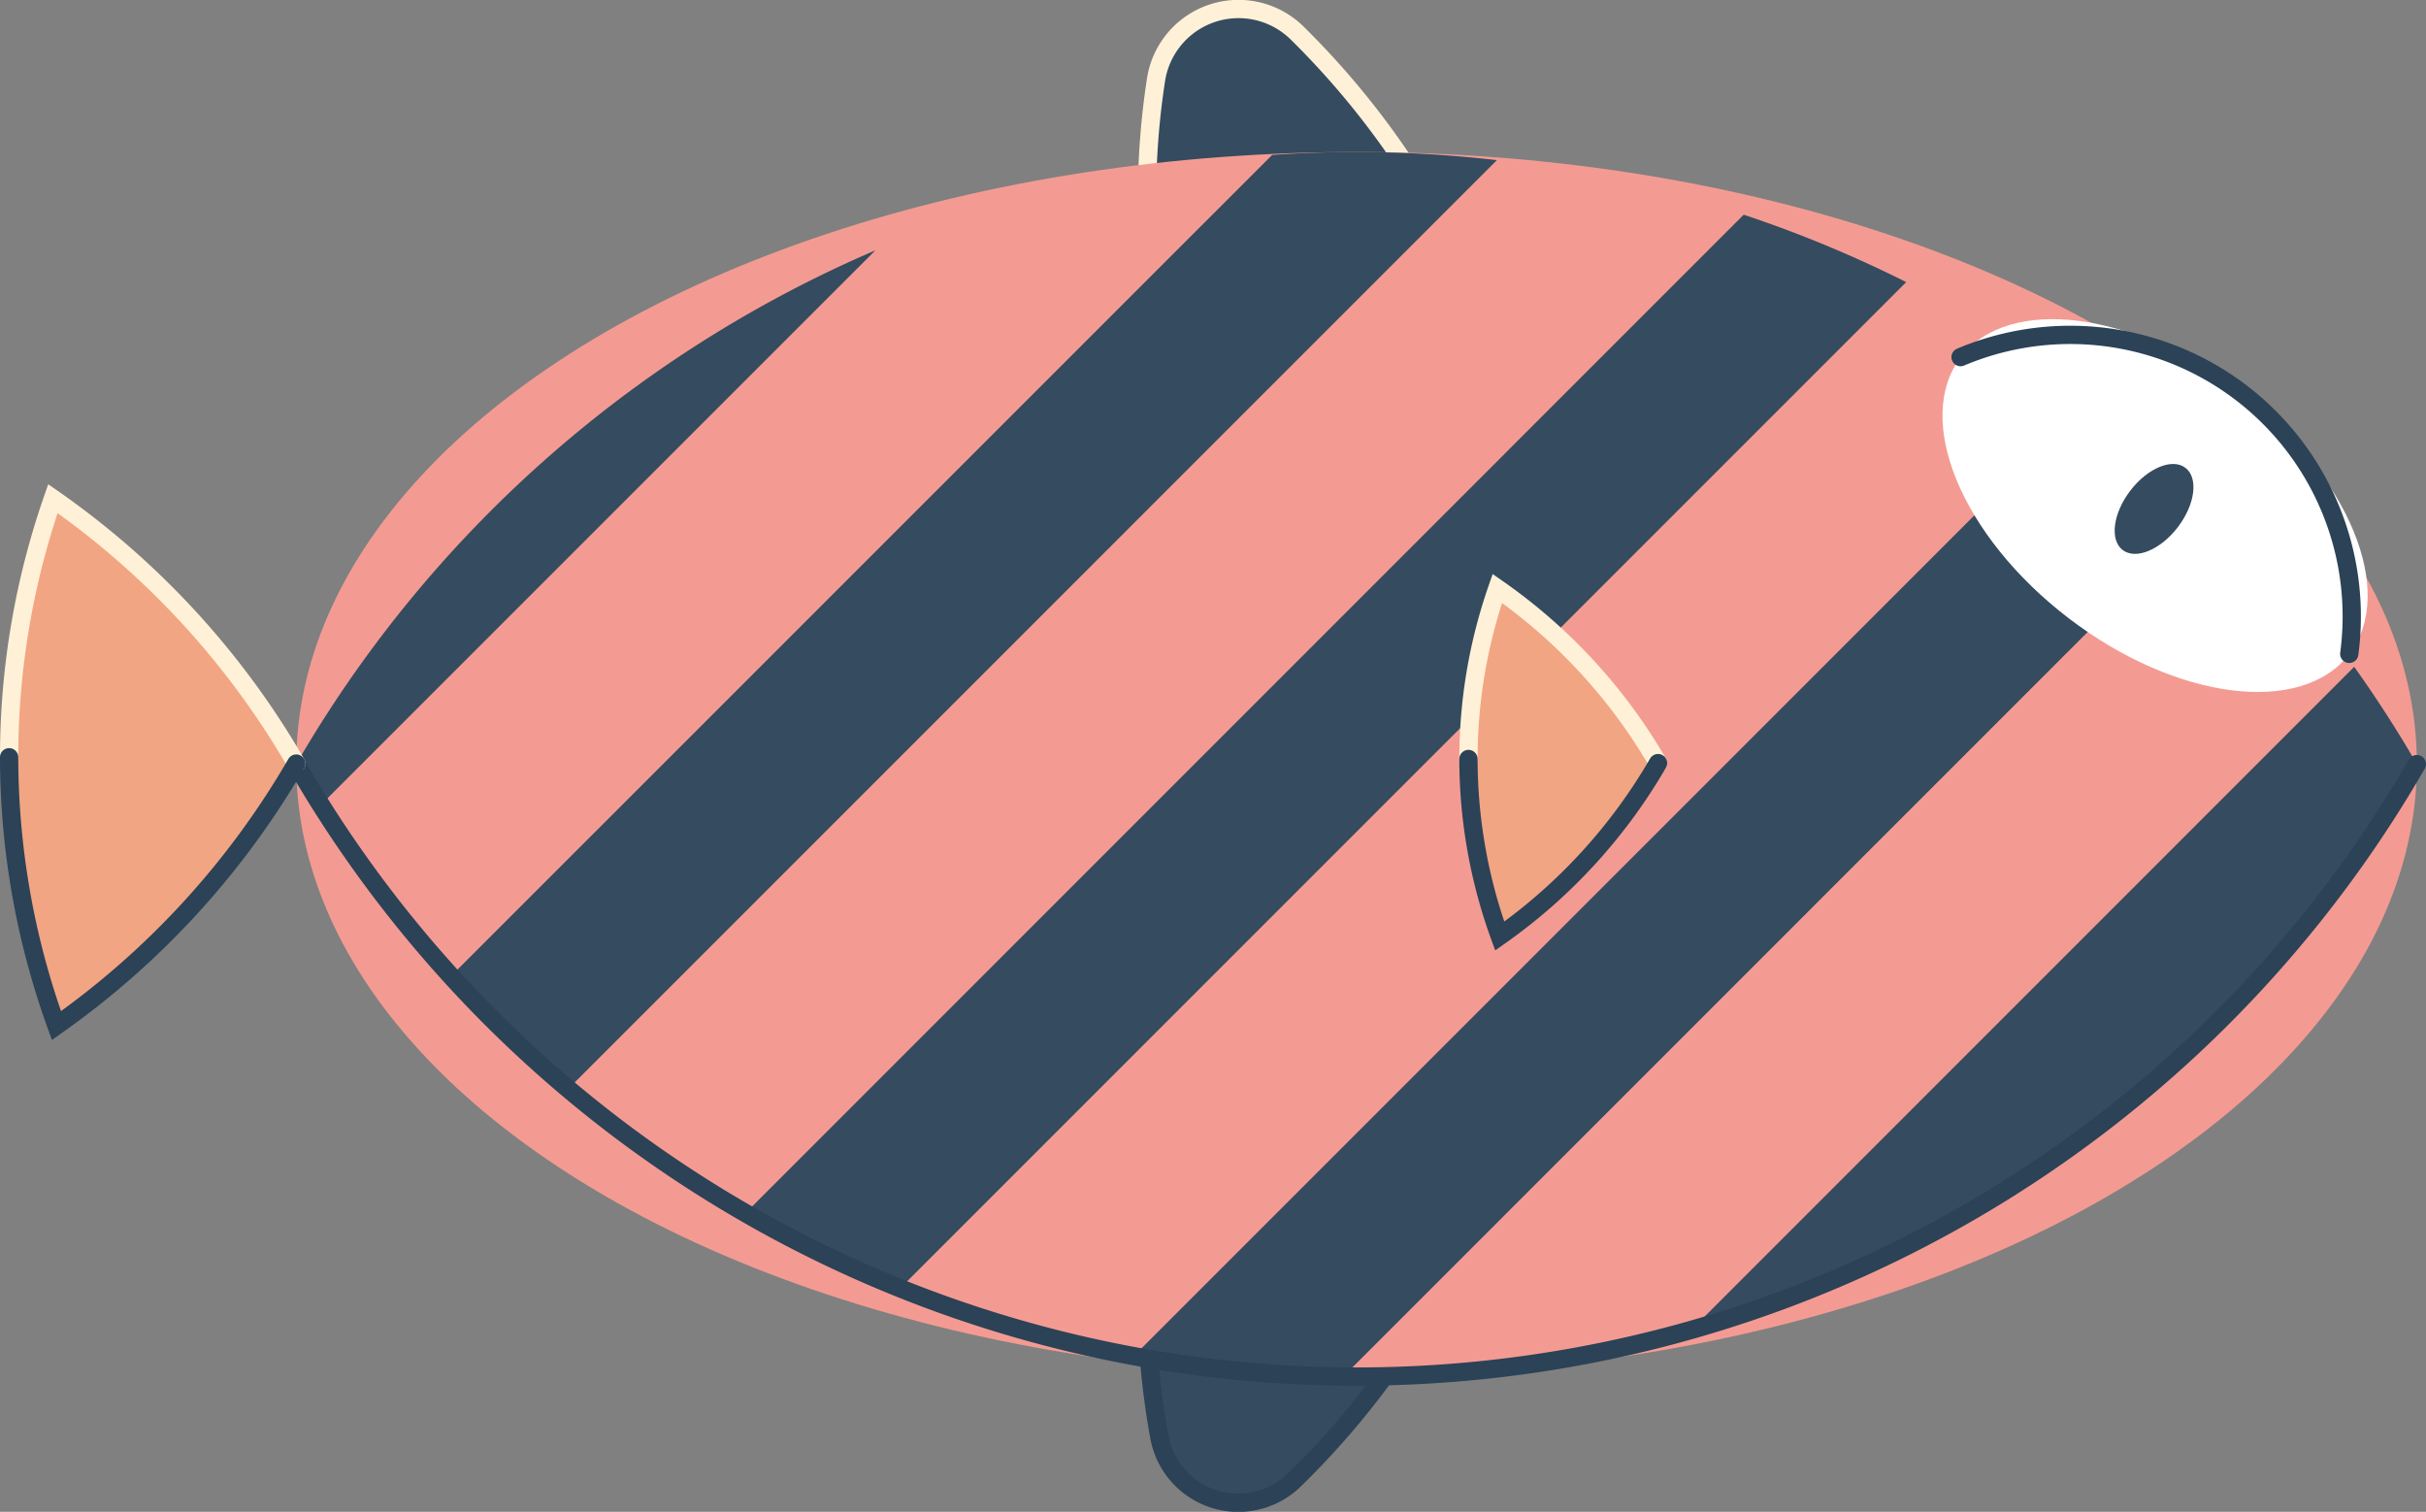
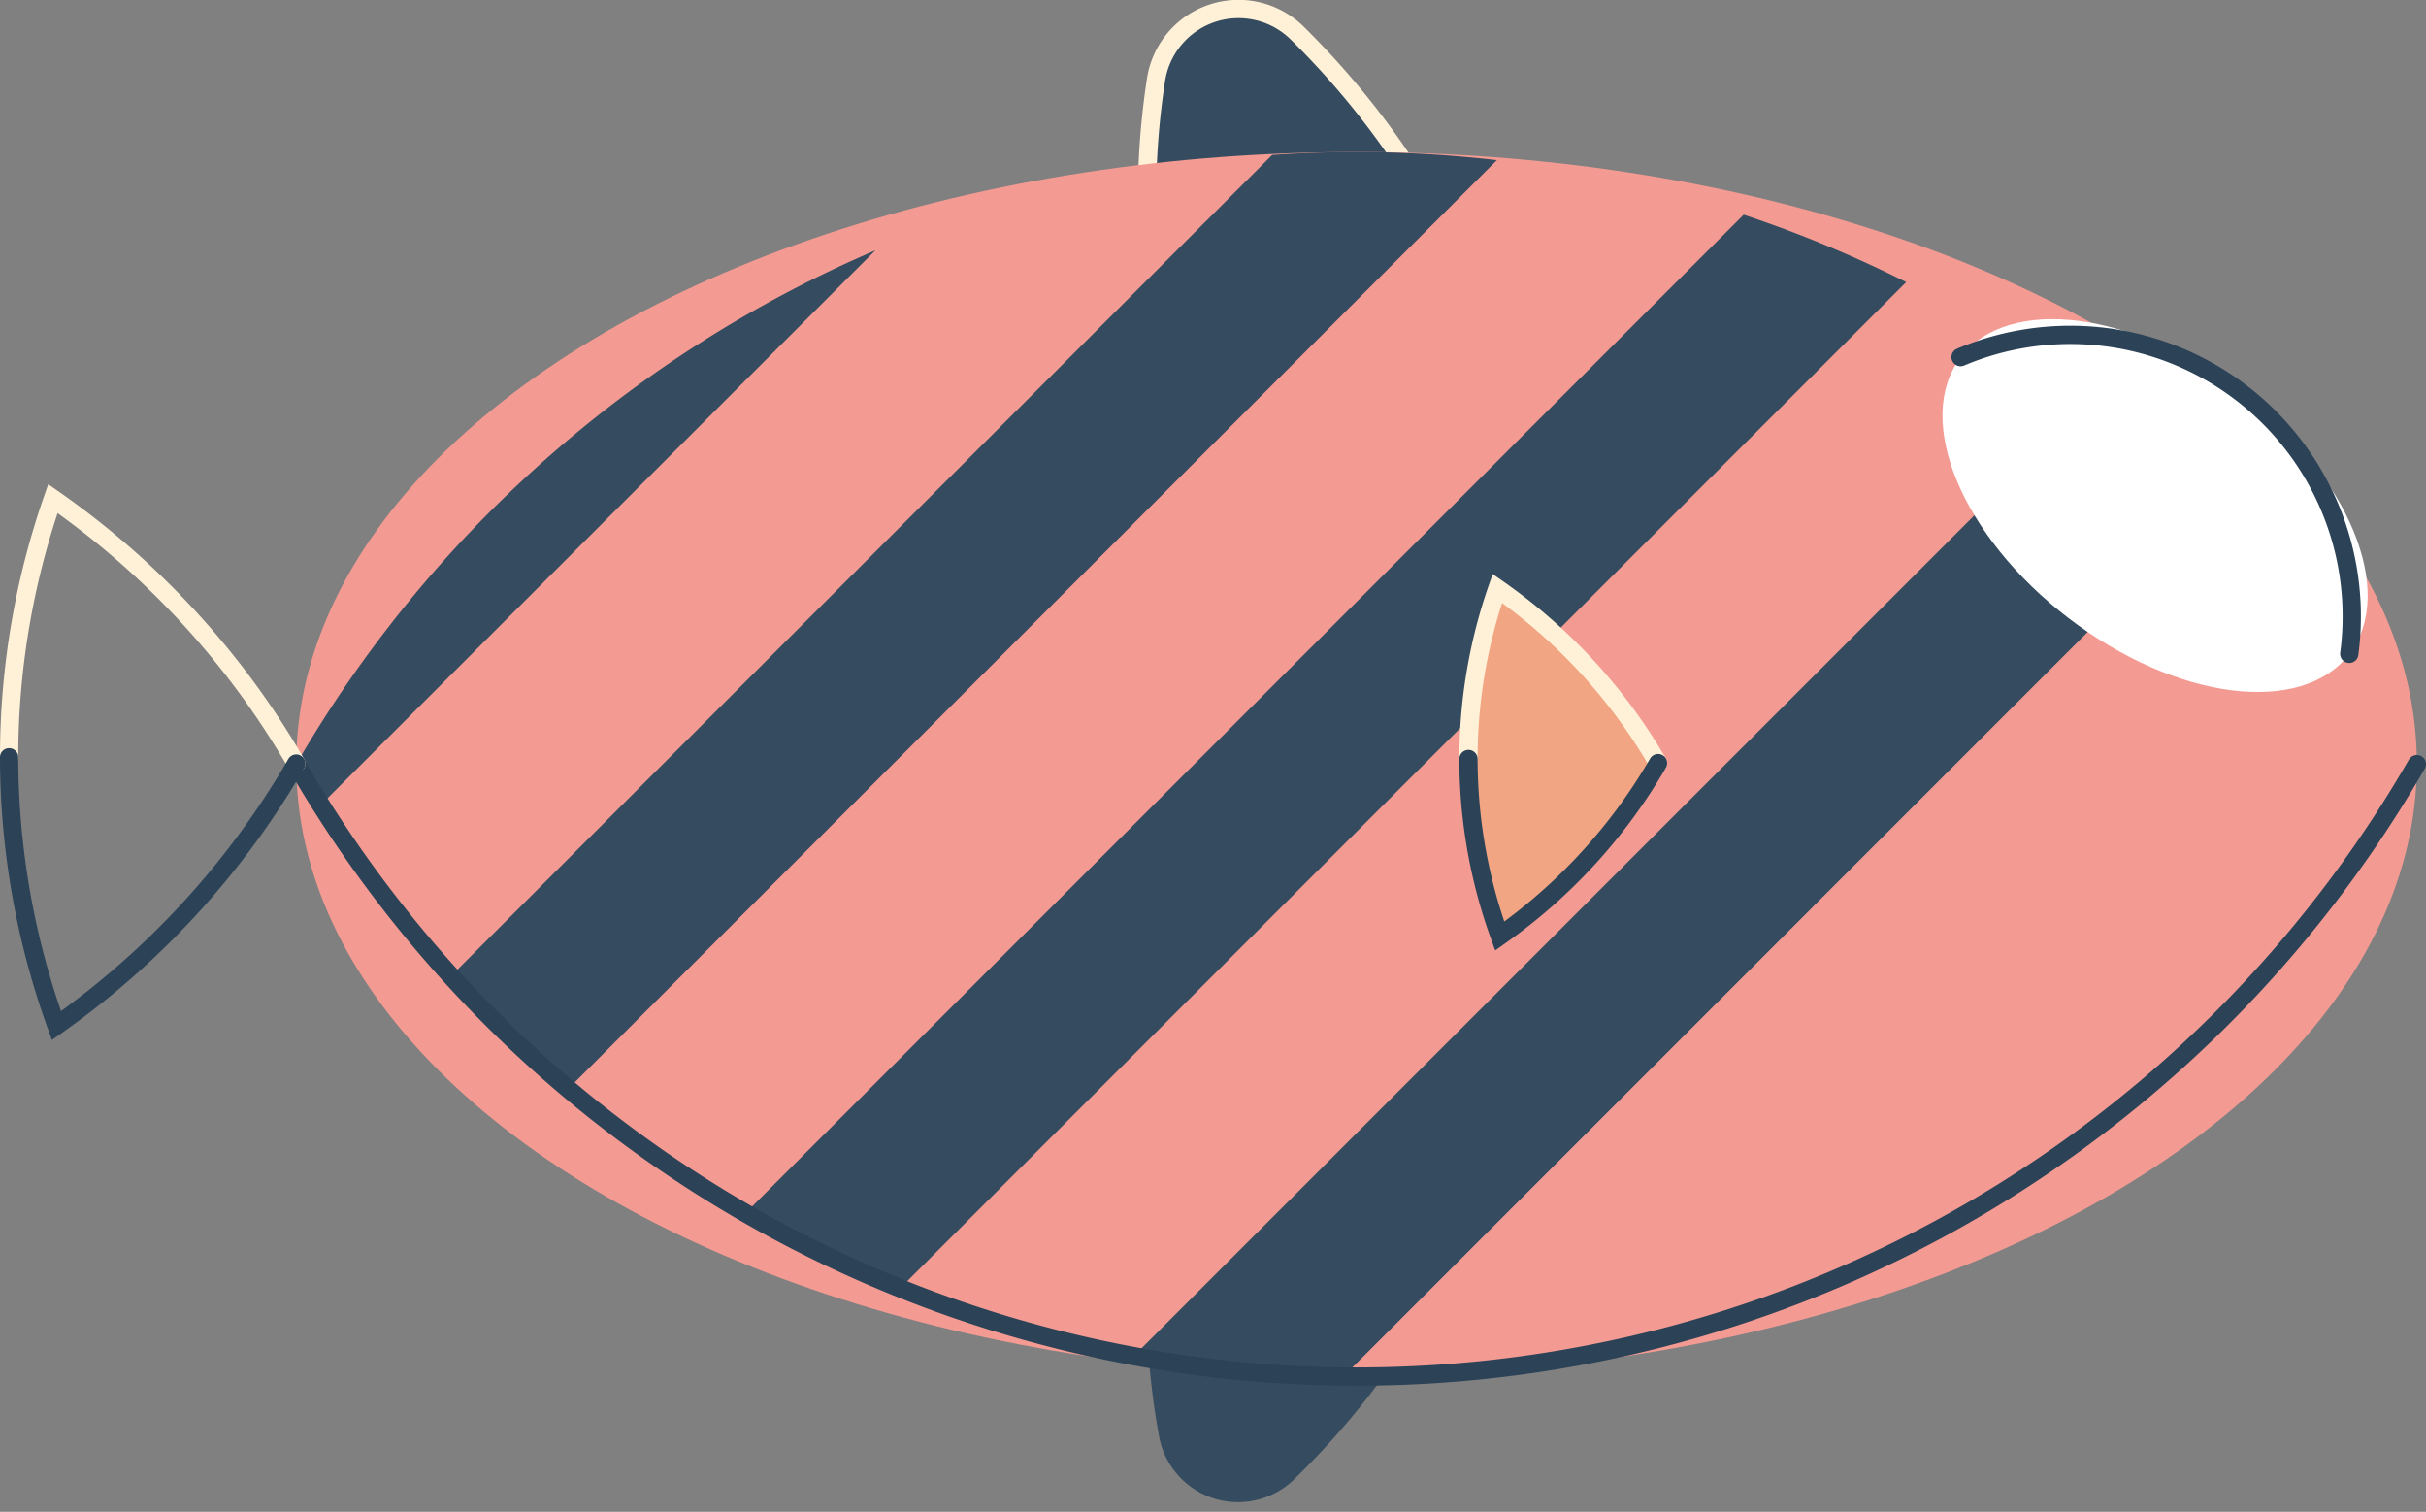
<svg xmlns="http://www.w3.org/2000/svg" id="Layer_1" data-name="Layer 1" viewBox="0 0 265.57 165.48">
  <rect x="0" y="0" width="265.57" height="165.48" fill="#808080" stroke="none" />
  <title>ocean, sea, wildlife, nature, fish</title>
  <path d="M142,3.66a9.14,9.14,0,0,0-15.47,5,84.64,84.64,0,0,0-1,13.27,85.79,85.79,0,0,0,5.14,29.17,90,90,0,0,0,26.07-28.49A89.94,89.94,0,0,0,142,3.66Z" fill="#354b5f" />
  <path d="M156.73,22.65a89.94,89.94,0,0,0-14.7-19,9.14,9.14,0,0,0-15.47,5,84.64,84.64,0,0,0-1,13.27" fill="none" stroke="#fff1d7" stroke-linecap="round" stroke-miterlimit="10" stroke-width="2" />
-   <path d="M125.52,22a85.79,85.79,0,0,0,5.14,29.17,90,90,0,0,0,26.07-28.49" fill="none" stroke="#2b4257" stroke-linecap="round" stroke-miterlimit="10" stroke-width="2" />
  <path d="M142,123.66a9.14,9.14,0,0,0-15.47,5,84.94,84.94,0,0,0,.36,28.61,8.79,8.79,0,0,0,14.73,4.7,89.58,89.58,0,0,0,15.08-19.36A89.94,89.94,0,0,0,142,123.66Z" fill="#354b5f" />
  <path d="M156.73,142.65a89.94,89.94,0,0,0-14.7-19,9.14,9.14,0,0,0-15.47,5,84.64,84.64,0,0,0-1,13.27" fill="none" stroke="#fff1d7" stroke-linecap="round" stroke-miterlimit="10" stroke-width="2" />
-   <path d="M125.52,142a83.93,83.93,0,0,0,1.4,15.34,8.79,8.79,0,0,0,14.73,4.7,89.58,89.58,0,0,0,15.08-19.36" fill="none" stroke="#2b4257" stroke-linecap="round" stroke-miterlimit="10" stroke-width="2" />
  <ellipse cx="148.5" cy="83.64" rx="116.07" ry="67" fill="#f39b92" />
-   <path d="M264.57,83.64q-3.18-5.49-6.86-10.65l-72.56,72.57A134.3,134.3,0,0,0,264.57,83.64Z" fill="#354b5f" />
  <path d="M147.1,150.62l95.42-95.43A133.93,133.93,0,0,0,229,43.54L124.13,148.41A133.66,133.66,0,0,0,147.1,150.62Z" fill="#354b5f" />
  <path d="M98.55,141,208.67,30.88a134.26,134.26,0,0,0-17.79-7.38L81.62,132.77A133,133,0,0,0,98.55,141Z" fill="#354b5f" />
  <path d="M148.5,16.64q-4.65,0-9.24.32L49.4,106.81a134.78,134.78,0,0,0,12.83,12.35L163.86,17.53A136.55,136.55,0,0,0,148.5,16.64Z" fill="#354b5f" />
  <path d="M32.43,83.64c.87,1.51,1.78,3,2.71,4.45L95.83,27.4A134.56,134.56,0,0,0,32.43,83.64Z" fill="#354b5f" />
  <path d="M32.43,83.64a134,134,0,0,0,232.14,0" fill="none" stroke="#2b4257" stroke-linecap="round" stroke-miterlimit="10" stroke-width="2" />
-   <path d="M5.79,54.62a85.84,85.84,0,0,0,.39,57.64A90.63,90.63,0,0,0,32.43,83.58,90.49,90.49,0,0,0,5.79,54.62Z" fill="#f2a583" />
  <path d="M32.43,83.58a90.49,90.49,0,0,0-26.64-29A86,86,0,0,0,1,82.89" fill="none" stroke="#fff1d7" stroke-linecap="round" stroke-miterlimit="10" stroke-width="2" />
  <path d="M1,82.89a86.43,86.43,0,0,0,5.18,29.37A90.63,90.63,0,0,0,32.43,83.58" fill="none" stroke="#2b4257" stroke-linecap="round" stroke-miterlimit="10" stroke-width="2" />
  <path d="M163.91,64.41a56.68,56.68,0,0,0,.26,38.05A59.8,59.8,0,0,0,181.5,83.53,59.83,59.83,0,0,0,163.91,64.41Z" fill="#f2a583" />
  <path d="M181.5,83.53a59.83,59.83,0,0,0-17.59-19.12,56.74,56.74,0,0,0-3.16,18.67" fill="none" stroke="#fff1d7" stroke-linecap="round" stroke-miterlimit="10" stroke-width="2" />
  <path d="M160.75,83.08a56.89,56.89,0,0,0,3.42,19.38A59.8,59.8,0,0,0,181.5,83.53" fill="none" stroke="#2b4257" stroke-linecap="round" stroke-miterlimit="10" stroke-width="2" />
  <ellipse cx="235.89" cy="55.33" rx="15.54" ry="26.76" transform="translate(48.79 209.26) rotate(-52.64)" fill="#fff" />
  <path d="M257.17,71.57a30.82,30.82,0,0,0-42.55-32.48" fill="none" stroke="#2b4257" stroke-linecap="round" stroke-miterlimit="10" stroke-width="2" />
-   <ellipse cx="235.78" cy="55.69" rx="5.66" ry="3.28" transform="translate(48.46 209.32) rotate(-52.64)" fill="#354b5f" />
</svg>